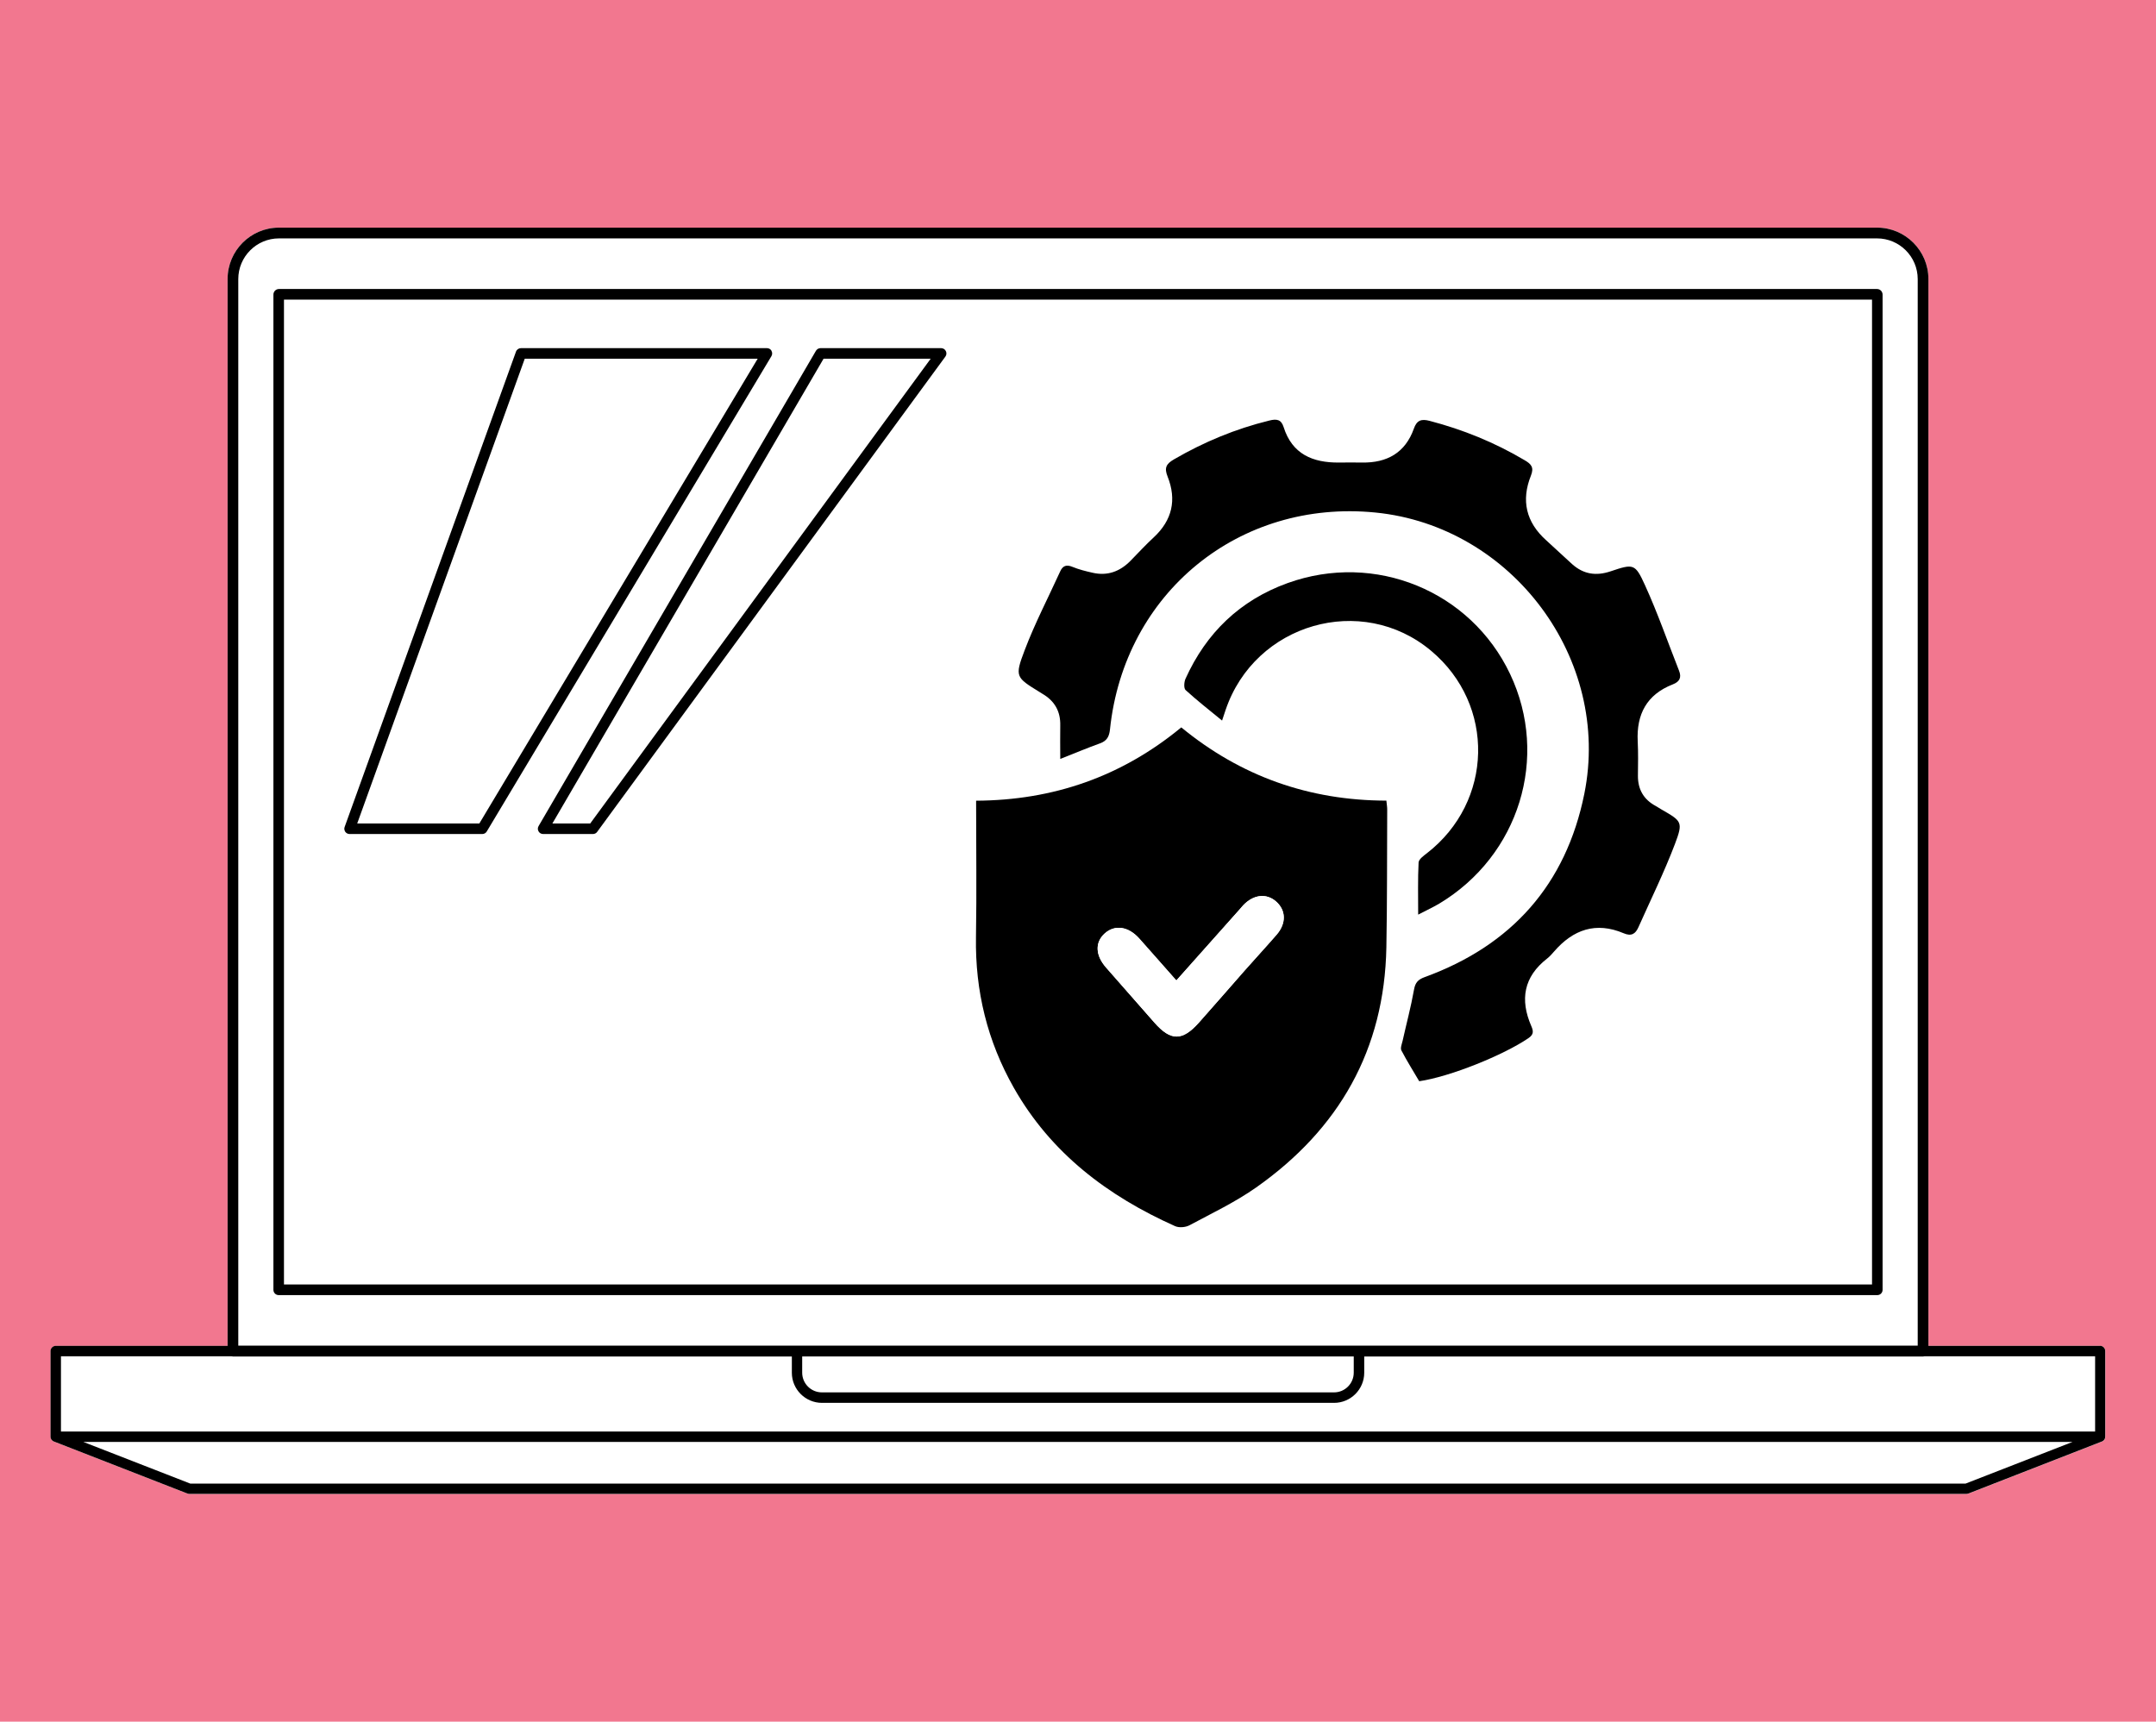
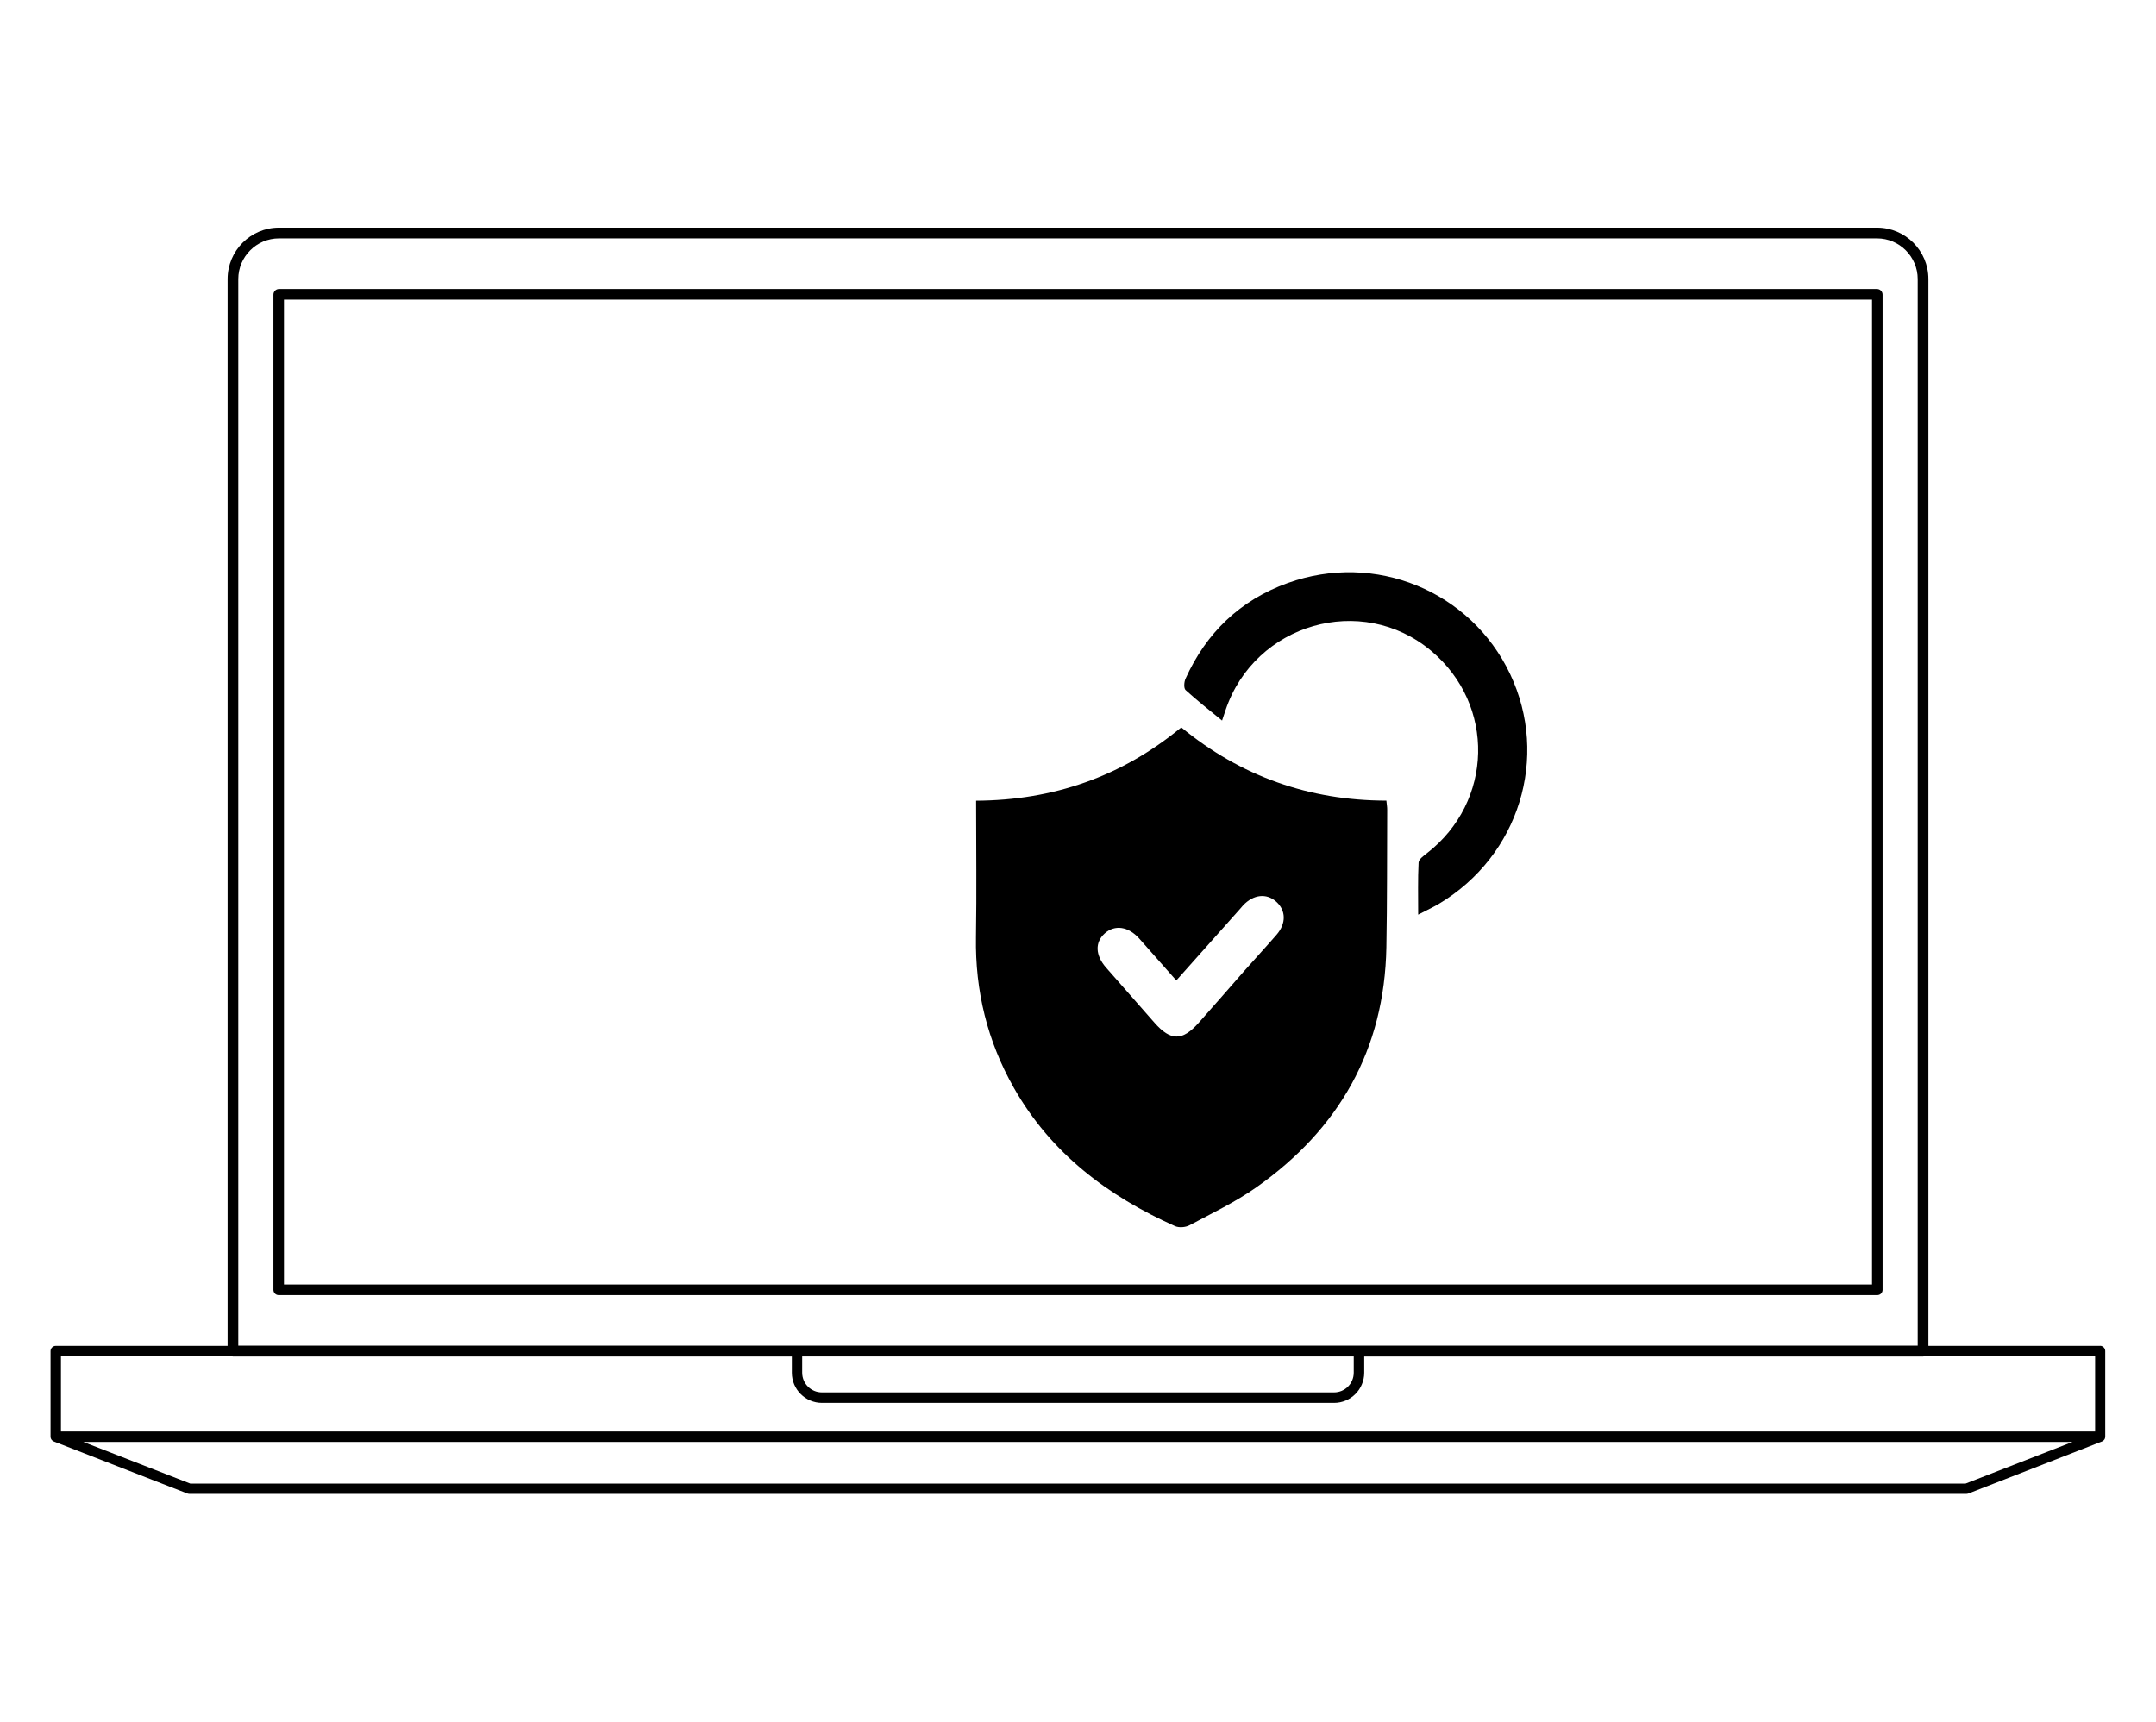
<svg xmlns="http://www.w3.org/2000/svg" id="Layer_1" data-name="Layer 1" viewBox="0 0 310.53 248">
  <defs>
    <style>
      .cls-1 {
        fill: #000;
      }

      .cls-1, .cls-2, .cls-3 {
        stroke-width: 0px;
      }

      .cls-2 {
        fill: #f2778f;
      }

      .cls-3 {
        fill: #fff;
      }
    </style>
  </defs>
-   <rect class="cls-2" width="310.53" height="248" />
  <g>
    <path class="cls-3" d="M303.24,194.62v12.34c0,.07-.01.14-.03.2,0,.02,0,.03-.01.05-.02.06-.05.12-.09.17,0,0,0,0,0,0-.03.05-.08.1-.13.14-.01,0-.03.02-.04.03-.05.04-.11.08-.17.1,0,0,0,0,0,0l-19.24,7.5c-.09.03-.18.05-.27.05H27.27c-.09,0-.18-.02-.27-.05l-19.24-7.5s0,0,0,0c-.06-.02-.12-.06-.17-.1-.01,0-.03-.02-.04-.03-.05-.04-.09-.09-.13-.14,0,0,0,0,0,0-.03-.05-.06-.11-.09-.17,0-.02,0-.03-.01-.04-.02-.07-.03-.13-.03-.2v-12.34c0-.41.34-.75.75-.75h24.74V40.2c0-4.09,3.32-7.41,7.4-7.41h230.17c4.08,0,7.4,3.32,7.4,7.41v153.67h24.74c.41,0,.75.34.75.75Z" />
    <g>
      <path class="cls-1" d="M270.35,41.63H40.18c-.44,0-.8.36-.8.81v143.36c0,.42.34.76.76.76h230.25c.42,0,.76-.34.76-.76V42.44c0-.45-.36-.81-.8-.81ZM269.63,185.03H40.9V43.16h228.73v141.87Z" />
      <path class="cls-1" d="M302.49,193.87h-24.74V40.2c0-4.09-3.32-7.41-7.4-7.41H40.18c-4.08,0-7.4,3.32-7.4,7.41v153.67H8.03c-.41,0-.75.34-.75.75v12.34c0,.07.01.14.03.2,0,.01,0,.03.01.04.02.06.05.12.09.17,0,0,0,0,0,0,.04.05.08.1.13.14.01,0,.03.02.04.03.05.04.11.08.17.1t0,0l19.24,7.5c.09.03.18.05.27.05h255.98c.09,0,.18-.02.27-.05l19.24-7.5s0,0,0,0c.06-.02.12-.06.17-.1.01,0,.03-.02.04-.03.05-.04.09-.09.13-.14,0,0,0,0,0,0,.03-.05.06-.11.09-.17,0-.02,0-.03.01-.05.02-.06.03-.13.03-.2v-12.34c0-.41-.34-.75-.75-.75ZM34.32,40.2c0-3.23,2.63-5.86,5.86-5.86h230.17c3.23,0,5.86,2.63,5.86,5.86v153.64H34.32V40.2ZM194.98,195.39v2.34c0,1.57-1.27,2.84-2.84,2.84h-73.76c-1.57,0-2.84-1.27-2.84-2.84v-2.34h79.44ZM283.11,213.71H27.41l-15.4-6h286.49l-15.4,6ZM301.75,206.21H8.78v-10.84h24.58c.06.01.12.03.19.03h80.5v2.34c0,2.39,1.95,4.34,4.34,4.34h73.76c2.39,0,4.34-1.95,4.34-4.34v-2.34h80.5c.06,0,.13-.01.19-.03h24.58v10.84Z" />
-       <path class="cls-1" d="M111.13,50.54c-.13-.24-.39-.39-.66-.39h-35.43c-.32,0-.61.2-.72.5l-24.68,68.47c-.09.23-.05.49.09.7.14.2.38.32.62.32h19.11c.27,0,.52-.14.65-.37l41-68.47c.14-.23.14-.53,0-.77ZM69.04,118.62h-17.59l24.13-66.95h33.55l-40.09,66.95Z" />
-       <path class="cls-1" d="M136.23,50.57c-.13-.26-.39-.42-.68-.42h-17.37c-.27,0-.52.15-.66.38l-39.95,68.47c-.14.24-.14.53,0,.76.13.24.39.38.66.38h7.17c.24,0,.47-.11.61-.31l50.16-68.47c.17-.23.19-.54.06-.79ZM85.01,118.62h-5.45l39.06-66.95h15.43l-49.04,66.95Z" />
    </g>
  </g>
  <g>
    <path class="cls-1" d="M140.59,115.34c11.13-.06,20.95-3.47,29.55-10.56,8.58,7.05,18.42,10.53,29.54,10.55.05.53.13.94.12,1.34-.03,6.59,0,13.19-.12,19.78-.27,14.75-6.81,26.19-18.75,34.6-3,2.11-6.36,3.71-9.61,5.45-.56.3-1.49.38-2.06.13-9.71-4.34-17.9-10.52-23.24-19.94-3.8-6.7-5.58-13.94-5.45-21.68.11-6.48.02-12.97.02-19.68ZM169.43,141.24c-1.87-2.12-3.6-4.09-5.35-6.05-1.57-1.75-3.52-2.03-4.97-.73-1.42,1.28-1.36,3.13.18,4.9,2.32,2.66,4.65,5.31,6.99,7.96,2.34,2.65,4,2.67,6.38,0,2.21-2.47,4.38-4.99,6.57-7.48,1.54-1.74,3.11-3.44,4.63-5.19,1.42-1.64,1.37-3.51-.06-4.78-1.4-1.24-3.27-1.03-4.76.55-.18.19-.34.4-.52.6-2.97,3.34-5.95,6.68-9.1,10.22Z" />
-     <path class="cls-1" d="M152.71,109.31c0-1.85-.03-3.33,0-4.8.05-2.05-.82-3.55-2.57-4.57-.14-.08-.27-.17-.4-.25-3.42-2.11-3.62-2.19-2.16-6.02,1.47-3.88,3.4-7.58,5.12-11.36.37-.82.9-1.02,1.78-.65.92.38,1.9.62,2.87.84,2.15.5,3.95-.17,5.47-1.71,1.11-1.13,2.18-2.3,3.34-3.37,2.68-2.48,3.34-5.43,2.01-8.77-.5-1.25-.22-1.82.92-2.48,4.32-2.51,8.87-4.4,13.73-5.59,1.04-.26,1.71-.18,2.06.94,1.23,3.9,4.19,5.14,7.96,5.11,1.11-.01,2.22-.02,3.33,0,3.6.06,6.23-1.4,7.47-4.89.42-1.19,1.05-1.43,2.25-1.12,4.83,1.26,9.4,3.12,13.7,5.67.94.55,1.39,1.02.91,2.22-1.43,3.57-.71,6.71,2.19,9.31,1.26,1.13,2.47,2.3,3.73,3.43,1.64,1.47,3.45,1.76,5.58,1.04,3.27-1.1,3.51-1.12,4.93,2.01,1.83,4.01,3.28,8.2,4.9,12.31.39.98.09,1.59-.89,1.97-3.75,1.46-5.26,4.3-5.06,8.22.08,1.63.05,3.27.03,4.91-.02,1.98.81,3.45,2.56,4.39.28.15.54.34.81.49,2.95,1.7,3.17,1.79,1.96,4.99-1.55,4.08-3.48,8-5.26,11.99-.42.95-1.01,1.34-2.11.87-4-1.7-7.29-.55-10.04,2.63-.31.36-.63.72-1,1.01-3.38,2.63-3.93,5.92-2.28,9.72.3.69.39,1.2-.39,1.73-3.61,2.47-11.34,5.58-15.75,6.22-.85-1.45-1.77-2.91-2.57-4.44-.17-.33.06-.9.17-1.35.55-2.47,1.21-4.92,1.65-7.4.18-1.04.6-1.47,1.57-1.82,12.5-4.56,20.32-13.33,22.96-26.39,3.92-19.41-10.4-38.56-30.08-40.52-19.62-1.95-36.18,11.56-38.24,31.24-.11,1.02-.43,1.64-1.41,2-1.86.67-3.68,1.44-5.76,2.26Z" />
    <path class="cls-1" d="M176.02,103.8c-1.89-1.55-3.63-2.91-5.26-4.4-.28-.26-.22-1.17-.01-1.63,2.99-6.62,7.86-11.31,14.71-13.78,12.6-4.54,26.37,1.14,32.04,13.1,5.68,11.98,1.31,26.16-10.2,33.07-.89.53-1.84.96-3.04,1.59,0-2.71-.06-5.11.06-7.5.02-.47.71-.97,1.18-1.33,9.6-7.43,9.91-21.39.63-29.17-10-8.39-25.4-3.95-29.61,8.53-.13.39-.26.79-.51,1.53Z" />
-     <path class="cls-3" d="M169.43,141.24c3.15-3.54,6.12-6.88,9.1-10.22.18-.2.34-.41.52-.6,1.49-1.58,3.37-1.79,4.76-.55,1.43,1.27,1.48,3.15.06,4.78-1.52,1.75-3.1,3.45-4.63,5.19-2.2,2.49-4.36,5-6.57,7.48-2.38,2.66-4.04,2.65-6.38,0-2.34-2.65-4.67-5.3-6.99-7.96-1.54-1.76-1.6-3.62-.18-4.9,1.45-1.3,3.4-1.03,4.97.73,1.75,1.96,3.48,3.93,5.35,6.05Z" />
  </g>
</svg>